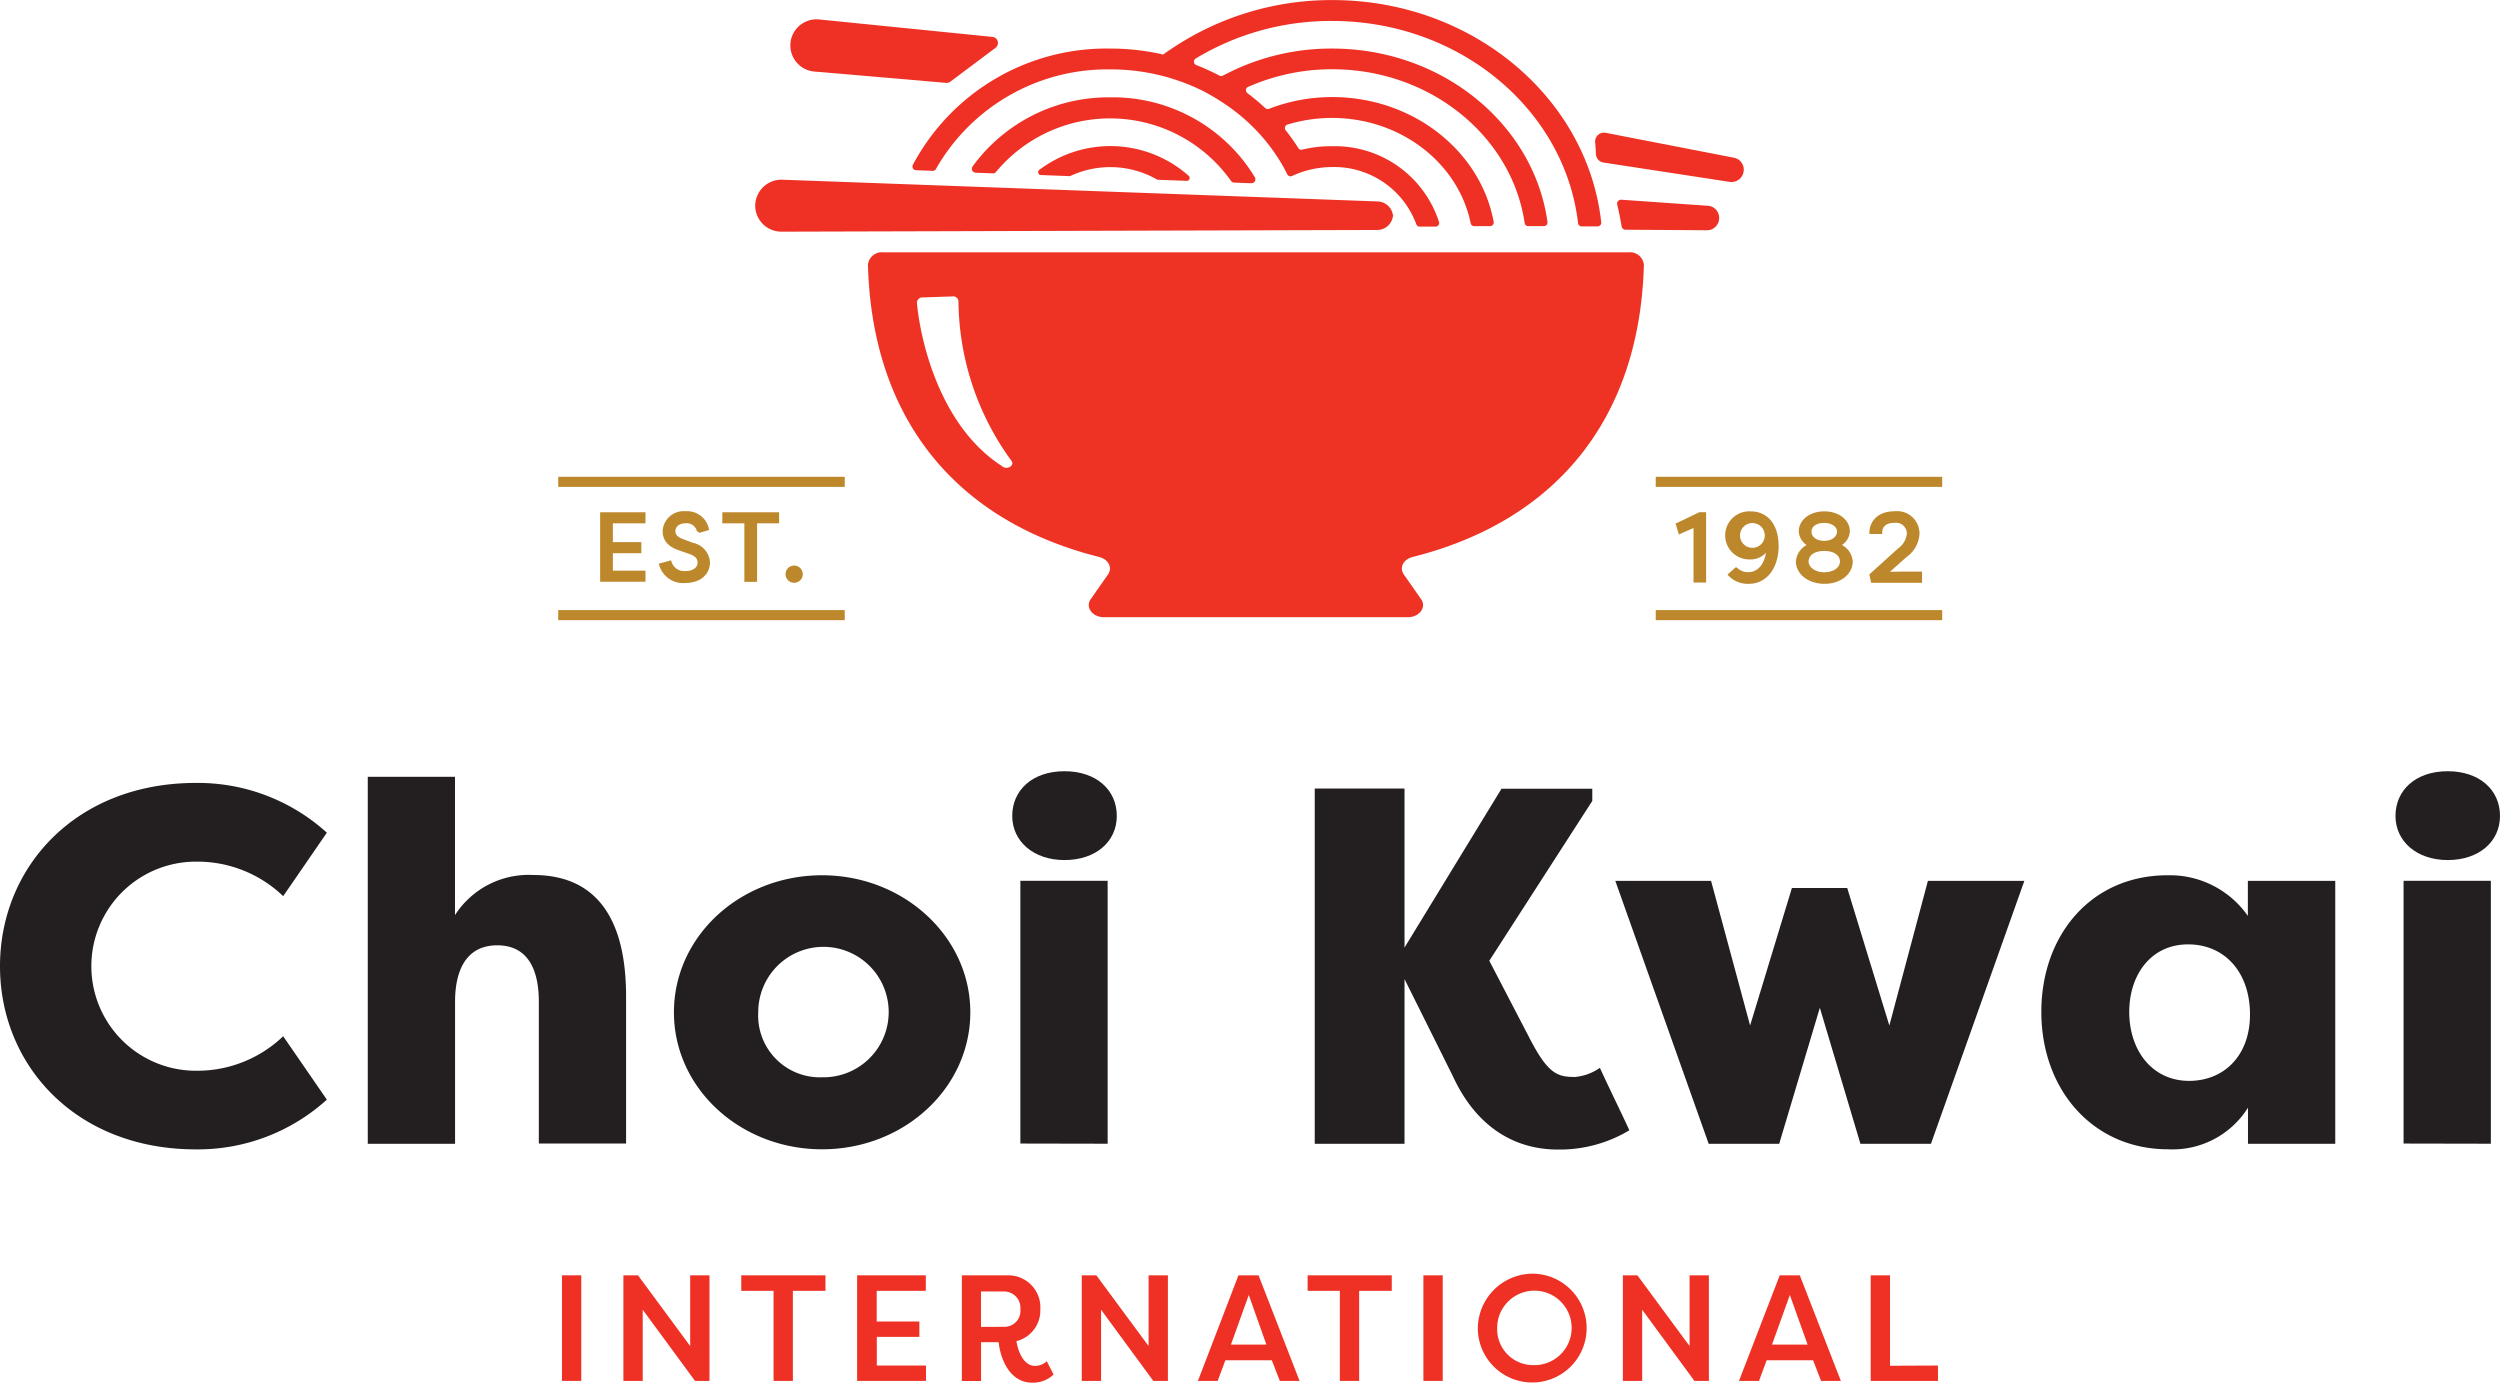
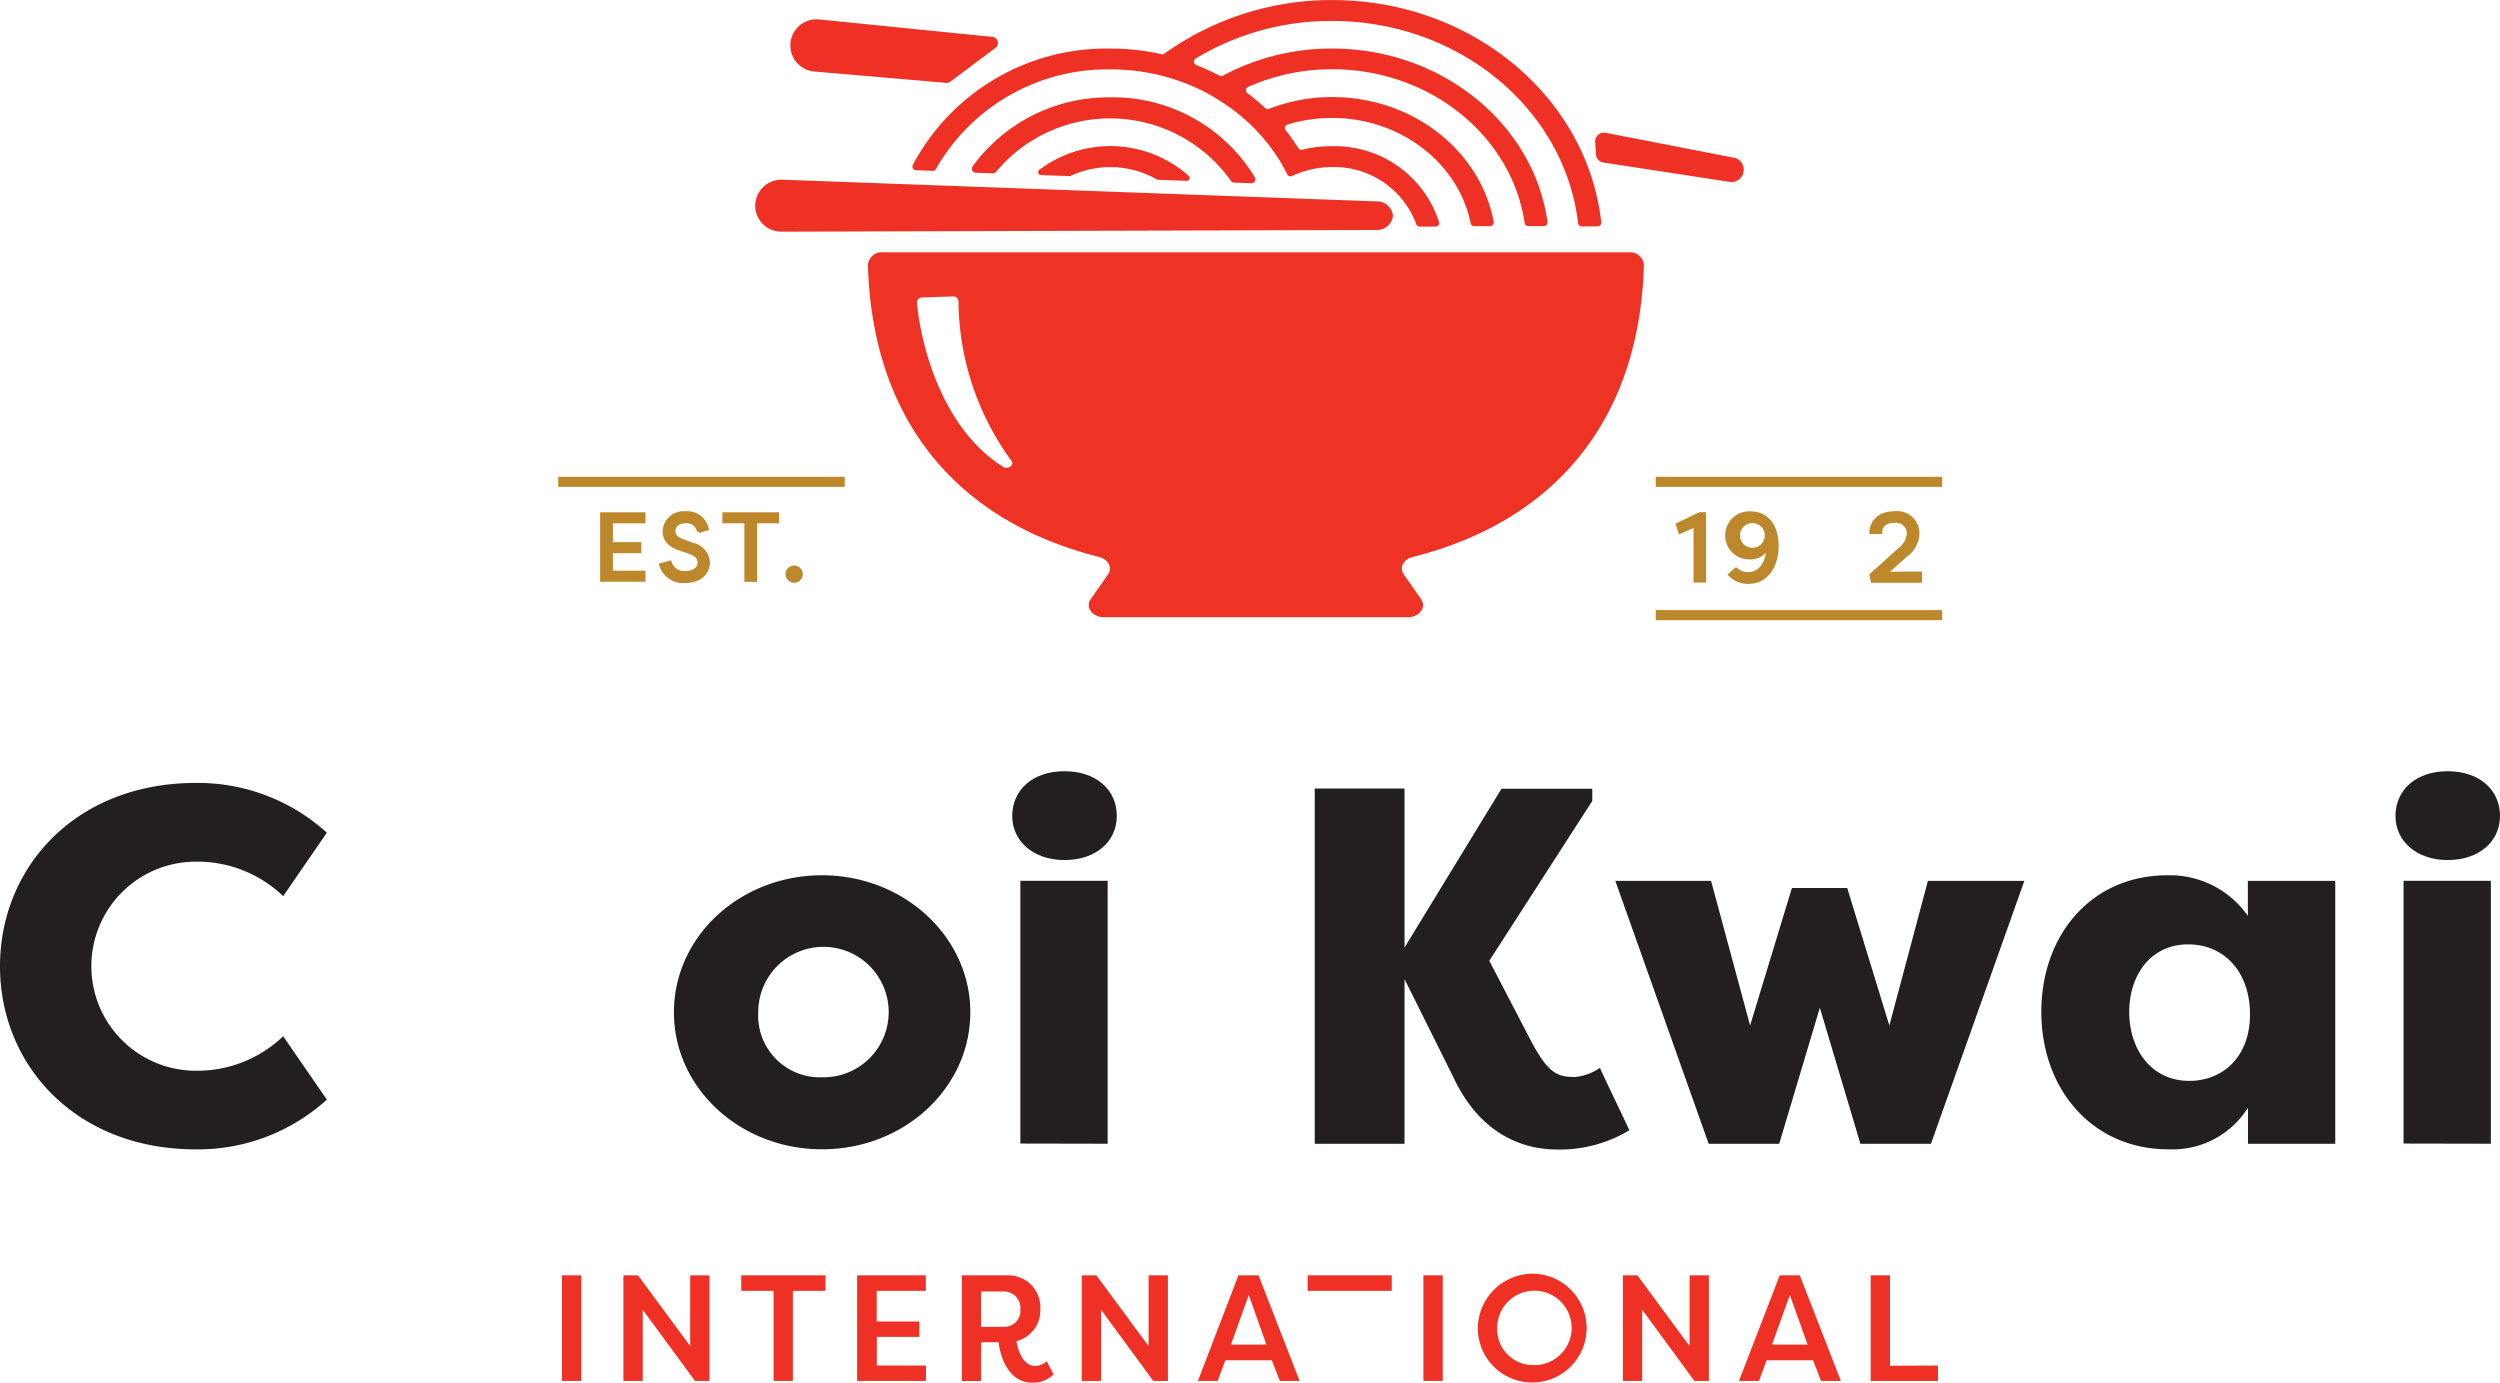
<svg xmlns="http://www.w3.org/2000/svg" width="188.386" height="104.19" viewBox="0 0 188.386 104.19">
  <defs>
    <clipPath id="clip-path">
      <rect width="188.386" height="104.19" fill="none" />
    </clipPath>
  </defs>
  <g id="Choi_Kwai_logo_FC" data-name="Choi Kwai logo FC" clip-path="url(#clip-path)">
    <g id="Choi_Kwai_logo_FC-2" data-name="Choi Kwai logo FC" transform="translate(-69.17 -68.86)">
      <path id="Path_203" data-name="Path 203" d="M273.392,139.246c10.722-2.7,17.1-10.321,17.42-22.017a1.05,1.05,0,0,0-1.154-.938H233.494a1.049,1.049,0,0,0-1.154.938c.321,11.7,6.7,19.32,17.42,22.017.7.176,1.026.8.673,1.315l-1.307,1.868c-.425.609.132,1.359,1.01,1.359h22.879c.878,0,1.435-.75,1.01-1.359l-1.307-1.868C272.365,140.052,272.686,139.419,273.392,139.246Zm-30.9-6.814c-4.906-3.11-6.265-9.948-6.461-12.369a.407.407,0,0,1,.425-.373l2.245-.076a.4.4,0,0,1,.461.345,20.653,20.653,0,0,0,3.98,12.025c.289.337-.257.713-.649.465Z" transform="translate(-97.767 -28.417)" fill="#ee3224" />
      <path id="Path_204" data-name="Path 204" d="M262.31,87.159a12.654,12.654,0,0,0-10.377,5.211.3.3,0,0,0,.241.469l1.287.048a.3.3,0,0,0,.245-.112,11.171,11.171,0,0,1,17.7.677.3.3,0,0,0,.236.132l1.291.048a.3.3,0,0,0,.277-.445A12.512,12.512,0,0,0,262.31,87.159Z" transform="translate(-109.477 -10.964)" fill="#ee3124" />
      <path id="Path_205" data-name="Path 205" d="M264.539,98.507l2.116.08a.24.24,0,0,0,.1,0,7.1,7.1,0,0,1,6.533.249.192.192,0,0,0,.1.028l2.12.08a.22.22,0,0,0,.156-.4,8.894,8.894,0,0,0-11.223-.433.22.22,0,0,0,.1.4Z" transform="translate(-116.945 -16.457)" fill="#ee3124" />
      <path id="Path_206" data-name="Path 206" d="M291.139,85.919h1.2a.277.277,0,0,0,.273-.3c-1.03-9.4-9.724-16.754-20.258-16.754A21.6,21.6,0,0,0,260.132,72.6c-.176.112-.357.24-.533.369h0a17.636,17.636,0,0,0-3.984-.449,16.517,16.517,0,0,0-14.878,8.766.277.277,0,0,0,.236.4l1.263.048a.265.265,0,0,0,.245-.144,14.852,14.852,0,0,1,13.135-7.5,15.588,15.588,0,0,1,6.994,1.631,15.293,15.293,0,0,1,1.371.8,14.427,14.427,0,0,1,1.848,1.4,13.88,13.88,0,0,1,2.473,2.914,11.872,11.872,0,0,1,.653,1.166.273.273,0,0,0,.361.12,7.094,7.094,0,0,1,1.351-.473,7.255,7.255,0,0,1,1.671-.2,6.594,6.594,0,0,1,6.333,4.3.265.265,0,0,0,.253.188h1.2a.273.273,0,0,0,.265-.345,8.241,8.241,0,0,0-8.061-5.712,8.938,8.938,0,0,0-2.245.257.269.269,0,0,1-.3-.116,14.687,14.687,0,0,0-.946-1.339.273.273,0,0,1,.124-.433,11.467,11.467,0,0,1,3.367-.5c5.191,0,9.524,3.427,10.445,7.932a.264.264,0,0,0,.261.22h1.2a.277.277,0,0,0,.273-.325c-.986-5.331-6.068-9.4-12.165-9.4a13.087,13.087,0,0,0-4.766.886.269.269,0,0,1-.281-.056,16.5,16.5,0,0,0-1.343-1.126.273.273,0,0,1,.044-.469,15.6,15.6,0,0,1,6.345-1.331c7.4,0,13.536,5.058,14.5,11.588a.269.269,0,0,0,.265.232h1.182a.277.277,0,0,0,.273-.313c-1.022-7.351-7.912-13.067-16.229-13.067a17.3,17.3,0,0,0-8.233,2.044.261.261,0,0,1-.249,0,16.67,16.67,0,0,0-1.756-.8.277.277,0,0,1-.048-.489,19.64,19.64,0,0,1,10.285-2.834c9.62,0,17.54,6.694,18.534,15.231A.269.269,0,0,0,291.139,85.919Z" transform="translate(-102.781)" fill="#ee3124" />
      <path id="Path_207" data-name="Path 207" d="M211.15,104.6a1.976,1.976,0,0,1,2-1.96l44.892,1.639a1.2,1.2,0,0,1,1.174,1.2v-.249a1.2,1.2,0,0,1-1.2,1.2l-44.868.128a1.972,1.972,0,0,1-2-1.964Z" transform="translate(-85.071 -20.24)" fill="#ee3124" />
      <path id="Path_208" data-name="Path 208" d="M217.761,74.247a1.98,1.98,0,0,1,2.213-1.74L233,73.818a.461.461,0,0,1,.241.8l-3.419,2.561a.449.449,0,0,1-.345.1l-9.944-.854a1.972,1.972,0,0,1-1.768-2.184Z" transform="translate(-89.025 -2.176)" fill="#ee3124" />
      <path id="Path_209" data-name="Path 209" d="M379.489,95.682l-9.64-1.872a.669.669,0,0,0-.8.705c.028.3.048.6.06.894a.669.669,0,0,0,.577.641l9.516,1.459a.922.922,0,0,0,1.038-.8h0A.914.914,0,0,0,379.489,95.682Z" transform="translate(-179.679 -14.941)" fill="#ee3124" />
-       <path id="Path_210" data-name="Path 210" d="M379.978,106.861l-6.465-.453a.3.3,0,0,0-.317.373c.132.541.24,1.086.329,1.635a.3.3,0,0,0,.293.253l6.133.04a.918.918,0,0,0,.926-.914v-.02A.91.91,0,0,0,379.978,106.861Z" transform="translate(-182.161 -22.498)" fill="#ee3124" />
      <path id="Path_211" data-name="Path 211" d="M83.932,216.05A14.47,14.47,0,0,1,93.8,219.8l-3.291,4.782a9.331,9.331,0,0,0-6.577-2.6,7.878,7.878,0,1,0,0,15.756,9.351,9.351,0,0,0,6.577-2.6l3.291,4.778a14.47,14.47,0,0,1-9.868,3.748c-9.063,0-14.762-6.345-14.762-13.8S74.862,216.05,83.932,216.05Z" transform="translate(0 -88.193)" fill="#231f20" />
-       <path id="Path_212" data-name="Path 212" d="M138.31,214.9h6.573v10.421a6.594,6.594,0,0,1,5.892-3.022c5.776,0,7,4.81,7,9.143v11.091H151.2v-10.69c0-2.257-.725-4.245-3.134-4.245s-3.178,2-3.178,4.245v10.71H138.31Z" transform="translate(-41.427 -87.504)" fill="#231f20" />
      <path id="Path_213" data-name="Path 213" d="M207.033,254.06c-6.157,0-11.163-4.585-11.163-10.325s5.006-10.325,11.163-10.325,11.171,4.63,11.171,10.325S213.23,254.06,207.033,254.06Zm0-5.427a4.915,4.915,0,1,0-4.81-4.9,4.651,4.651,0,0,0,4.81,4.9Z" transform="translate(-75.916 -98.595)" fill="#231f20" />
      <path id="Path_214" data-name="Path 214" d="M323.106,243.871H316.34V217.1h6.766v11.985l7.307-11.969h6.842v.918l-7.76,12.045,2.982,5.736c1.415,2.754,2.1,3.022,3.479,3.022a3.9,3.9,0,0,0,1.872-.689c.729,1.6,1.5,3.138,2.221,4.706a10.186,10.186,0,0,1-5.391,1.451c-3.207,0-6.121-1.643-7.916-5.543l-3.635-7.3Z" transform="translate(-148.099 -88.822)" fill="#231f20" />
      <path id="Path_215" data-name="Path 215" d="M386.157,235h4.169l3.174,10.361,2.906-10.9h7.267l-7.038,19.813H391.32l-3.058-10.249L385.2,254.273h-5.315L372.85,234.46h7.215l2.942,10.9Z" transform="translate(-181.959 -99.224)" fill="#231f20" />
      <path id="Path_216" data-name="Path 216" d="M475.089,233.828v19.813h-6.577v-2.718a6.713,6.713,0,0,1-6.012,3.134c-5.7,0-9.56-4.509-9.56-10.361,0-5.736,3.712-10.289,9.523-10.289a7.175,7.175,0,0,1,6.04,3.062v-2.641ZM464.079,248.9c2.6,0,4.585-1.872,4.585-5.006s-1.872-5.279-4.666-5.279-4.433,2.293-4.433,5.086C459.566,246.6,461.285,248.9,464.079,248.9Z" transform="translate(-229.947 -98.592)" fill="#231f20" />
      <path id="Path_217" data-name="Path 217" d="M523.456,213.85c2.4,0,3.94,1.415,3.94,3.367s-1.6,3.327-3.94,3.327-3.936-1.415-3.936-3.327S521.011,213.85,523.456,213.85Zm-3.327,28.057v-19.8h6.578v19.813Z" transform="translate(-269.84 -86.875)" fill="#231f20" />
      <path id="Path_218" data-name="Path 218" d="M263.41,213.85c2.4,0,3.94,1.415,3.94,3.367s-1.6,3.327-3.94,3.327-3.94-1.415-3.94-3.327S260.961,213.85,263.41,213.85Zm-3.327,28.057v-19.8h6.577v19.813Z" transform="translate(-114.024 -86.875)" fill="#231f20" />
-       <rect id="Rectangle_1110" data-name="Rectangle 1110" width="21.34" height="0.509" transform="translate(111.36 114.958)" fill="#bd872c" stroke="#bd872c" stroke-width="0.25" />
      <rect id="Rectangle_1111" data-name="Rectangle 1111" width="21.34" height="0.509" transform="translate(111.36 104.914)" fill="#bd872c" stroke="#bd872c" stroke-width="0.25" />
      <path id="Path_219" data-name="Path 219" d="M185.477,170.466H182.31V165.48h3.166v.585h-2.457v1.667h2.144v.581h-2.144v1.567h2.457Z" transform="translate(-67.791 -57.893)" fill="#bd872c" stroke="#bd872c" stroke-width="0.25" />
      <path id="Path_220" data-name="Path 220" d="M194.111,169.006a1.114,1.114,0,0,0,1.15.782c.657,0,1.054-.325,1.054-.762s-.325-.633-.734-.782l-.746-.257c-.982-.321-1.154-.9-1.154-1.335a1.459,1.459,0,0,1,1.6-1.371,1.543,1.543,0,0,1,1.631,1.2l-.641.188a.922.922,0,0,0-.99-.734c-.477,0-.886.265-.886.721,0,.212.064.493.649.713l.754.285a1.479,1.479,0,0,1,1.2,1.339c0,.882-.7,1.443-1.736,1.443a1.739,1.739,0,0,1-1.84-1.243Z" transform="translate(-74.454 -57.771)" fill="#bd872c" stroke="#bd872c" stroke-width="0.25" />
      <path id="Path_221" data-name="Path 221" d="M209.308,165.48v.585h-1.659v4.409h-.709v-4.409H205.28v-.585Z" transform="translate(-81.554 -57.893)" fill="#bd872c" stroke="#bd872c" stroke-width="0.25" />
      <path id="Path_222" data-name="Path 222" d="M217.691,175.5a.529.529,0,0,1,.525.529.524.524,0,1,1-.525-.529Z" transform="translate(-88.678 -63.897)" fill="#bd872c" stroke="#bd872c" stroke-width="0.25" />
      <rect id="Rectangle_1112" data-name="Rectangle 1112" width="21.336" height="0.509" transform="translate(194.062 114.958)" fill="#bd872c" stroke="#bd872c" stroke-width="0.25" />
      <rect id="Rectangle_1113" data-name="Rectangle 1113" width="21.336" height="0.509" transform="translate(194.062 104.914)" fill="#bd872c" stroke="#bd872c" stroke-width="0.25" />
      <path id="Path_223" data-name="Path 223" d="M176.275,316.576H174.82V308.62h1.455Z" transform="translate(-63.303 -143.659)" fill="#ee3124" />
      <path id="Path_224" data-name="Path 224" d="M187.825,311.213v5.363H186.37V308.62h1.1l3.932,5.331V308.62h1.455v7.956h-1.09Z" transform="translate(-70.224 -143.659)" fill="#ee3124" />
      <path id="Path_225" data-name="Path 225" d="M214.875,308.62v1.17h-2.457v6.786h-1.455V309.79H208.53v-1.17Z" transform="translate(-83.502 -143.659)" fill="#ee3124" />
      <path id="Path_226" data-name="Path 226" d="M230.31,316.576V308.62h5.175v1.17h-3.7V312.1H235v1.158h-3.207v2.16H235.5v1.158Z" transform="translate(-96.552 -143.659)" fill="#ee3124" />
      <path id="Path_227" data-name="Path 227" d="M254.112,313.582c.136.85.569,1.864,1.411,1.864a1.3,1.3,0,0,0,.874-.353l.513,1a2.232,2.232,0,0,1-1.6.617c-1.876,0-2.457-2.14-2.537-3.05h-1.327v2.922H250v-7.96h3.431a2.412,2.412,0,0,1,2.481,2.557,2.377,2.377,0,0,1-1.8,2.4Zm-.918-1.082a1.2,1.2,0,0,0,1.214-1.323,1.231,1.231,0,0,0-1.227-1.339h-1.74v2.669Z" transform="translate(-108.349 -143.659)" fill="#ee3124" />
      <path id="Path_228" data-name="Path 228" d="M273.995,311.213v5.363H272.54V308.62h1.1l3.936,5.331V308.62h1.455v7.956h-1.1Z" transform="translate(-121.855 -143.659)" fill="#ee3124" />
      <path id="Path_229" data-name="Path 229" d="M294.38,316.576l3.054-7.956h1.515l3.09,7.956h-1.487l-.605-1.555h-3.5l-.581,1.555Zm3.832-6.477-1.343,3.74h2.669Z" transform="translate(-134.941 -143.659)" fill="#ee3124" />
-       <path id="Path_230" data-name="Path 230" d="M321.341,308.62v1.17h-2.457v6.786h-1.455V309.79H315v-1.17Z" transform="translate(-147.296 -143.659)" fill="#ee3124" />
+       <path id="Path_230" data-name="Path 230" d="M321.341,308.62v1.17h-2.457v6.786V309.79H315v-1.17Z" transform="translate(-147.296 -143.659)" fill="#ee3124" />
      <path id="Path_231" data-name="Path 231" d="M338.225,316.576H336.77V308.62h1.455Z" transform="translate(-160.34 -143.659)" fill="#ee3124" />
      <path id="Path_232" data-name="Path 232" d="M351.144,308.31a4.1,4.1,0,1,1-4.144,4.1,4.149,4.149,0,0,1,4.145-4.1Zm0,6.89a2.806,2.806,0,1,0-2.685-2.786,2.706,2.706,0,0,0,2.685,2.786Z" transform="translate(-166.47 -143.473)" fill="#ee3124" />
      <path id="Path_233" data-name="Path 233" d="M375.725,311.213v5.363H374.27V308.62h1.094l3.932,5.331V308.62h1.455v7.956h-1.09Z" transform="translate(-182.809 -143.659)" fill="#ee3124" />
      <path id="Path_234" data-name="Path 234" d="M396.1,316.576l3.07-7.956h1.511l3.094,7.956h-1.491l-.6-1.555h-3.5l-.577,1.555Zm3.832-6.477-1.343,3.74h2.681Z" transform="translate(-195.889 -143.659)" fill="#ee3124" />
      <path id="Path_235" data-name="Path 235" d="M425.93,315.418v1.158h-5.07V308.62h1.455v6.814Z" transform="translate(-210.725 -143.659)" fill="#ee3124" />
      <path id="Path_236" data-name="Path 236" d="M384.55,166.262l1.675-.8h.353v5.05h-.7v-4.177l-1.15.509Z" transform="translate(-188.969 -57.881)" fill="#bd872c" stroke="#bd872c" stroke-width="0.25" />
      <path id="Path_237" data-name="Path 237" d="M395.526,168.676a1.687,1.687,0,1,1,.048-3.371c1.287,0,2,1.006,2,2.489s-.762,2.722-2.136,2.722a1.9,1.9,0,0,1-1.411-.561l.469-.425a1.291,1.291,0,0,0,.934.353c.874,0,1.471-.854,1.471-2.028a1.467,1.467,0,0,1-1.379.822Zm.084-2.734a1.058,1.058,0,1,0,1.01.491,1.058,1.058,0,0,0-1.01-.491Z" transform="translate(-194.502 -57.786)" fill="#bd872c" stroke="#bd872c" stroke-width="0.25" />
-       <path id="Path_238" data-name="Path 238" d="M407.11,168.961a1.391,1.391,0,0,1,.986-1.227,1.2,1.2,0,0,1-.77-1.038c0-.778.75-1.387,1.8-1.387s1.8.609,1.8,1.387a1.2,1.2,0,0,1-.77,1.038,1.391,1.391,0,0,1,.986,1.227c0,.866-.842,1.559-2,1.559S407.11,169.827,407.11,168.961Zm3.319,0c0-.481-.433-.914-1.279-.914h-.056c-.854,0-1.279.433-1.279.914s.529.938,1.307.938,1.307-.417,1.307-.938Zm-2.4-2.265c0,.4.341.83,1.062.83h.048c.709,0,1.07-.425,1.07-.83s-.433-.766-1.09-.766-1.082.333-1.082.766Z" transform="translate(-202.486 -57.791)" fill="#bd872c" stroke="#bd872c" stroke-width="0.25" />
      <path id="Path_239" data-name="Path 239" d="M422.042,169.873c.245-.02,1.05-.028,1.138-.028h1.471v.589h-3.607l-.1-.461,2.1-1.9a1.68,1.68,0,0,0,.713-1.2.938.938,0,0,0-1.058-.954c-.846,0-1.046.5-1.046.838h-.717c0-.561.4-1.459,1.764-1.459a1.559,1.559,0,0,1,1.76,1.559,2.148,2.148,0,0,1-.926,1.659l-1.483,1.323Z" transform="translate(-210.773 -57.785)" fill="#bd872c" stroke="#bd872c" stroke-width="0.25" />
    </g>
  </g>
</svg>